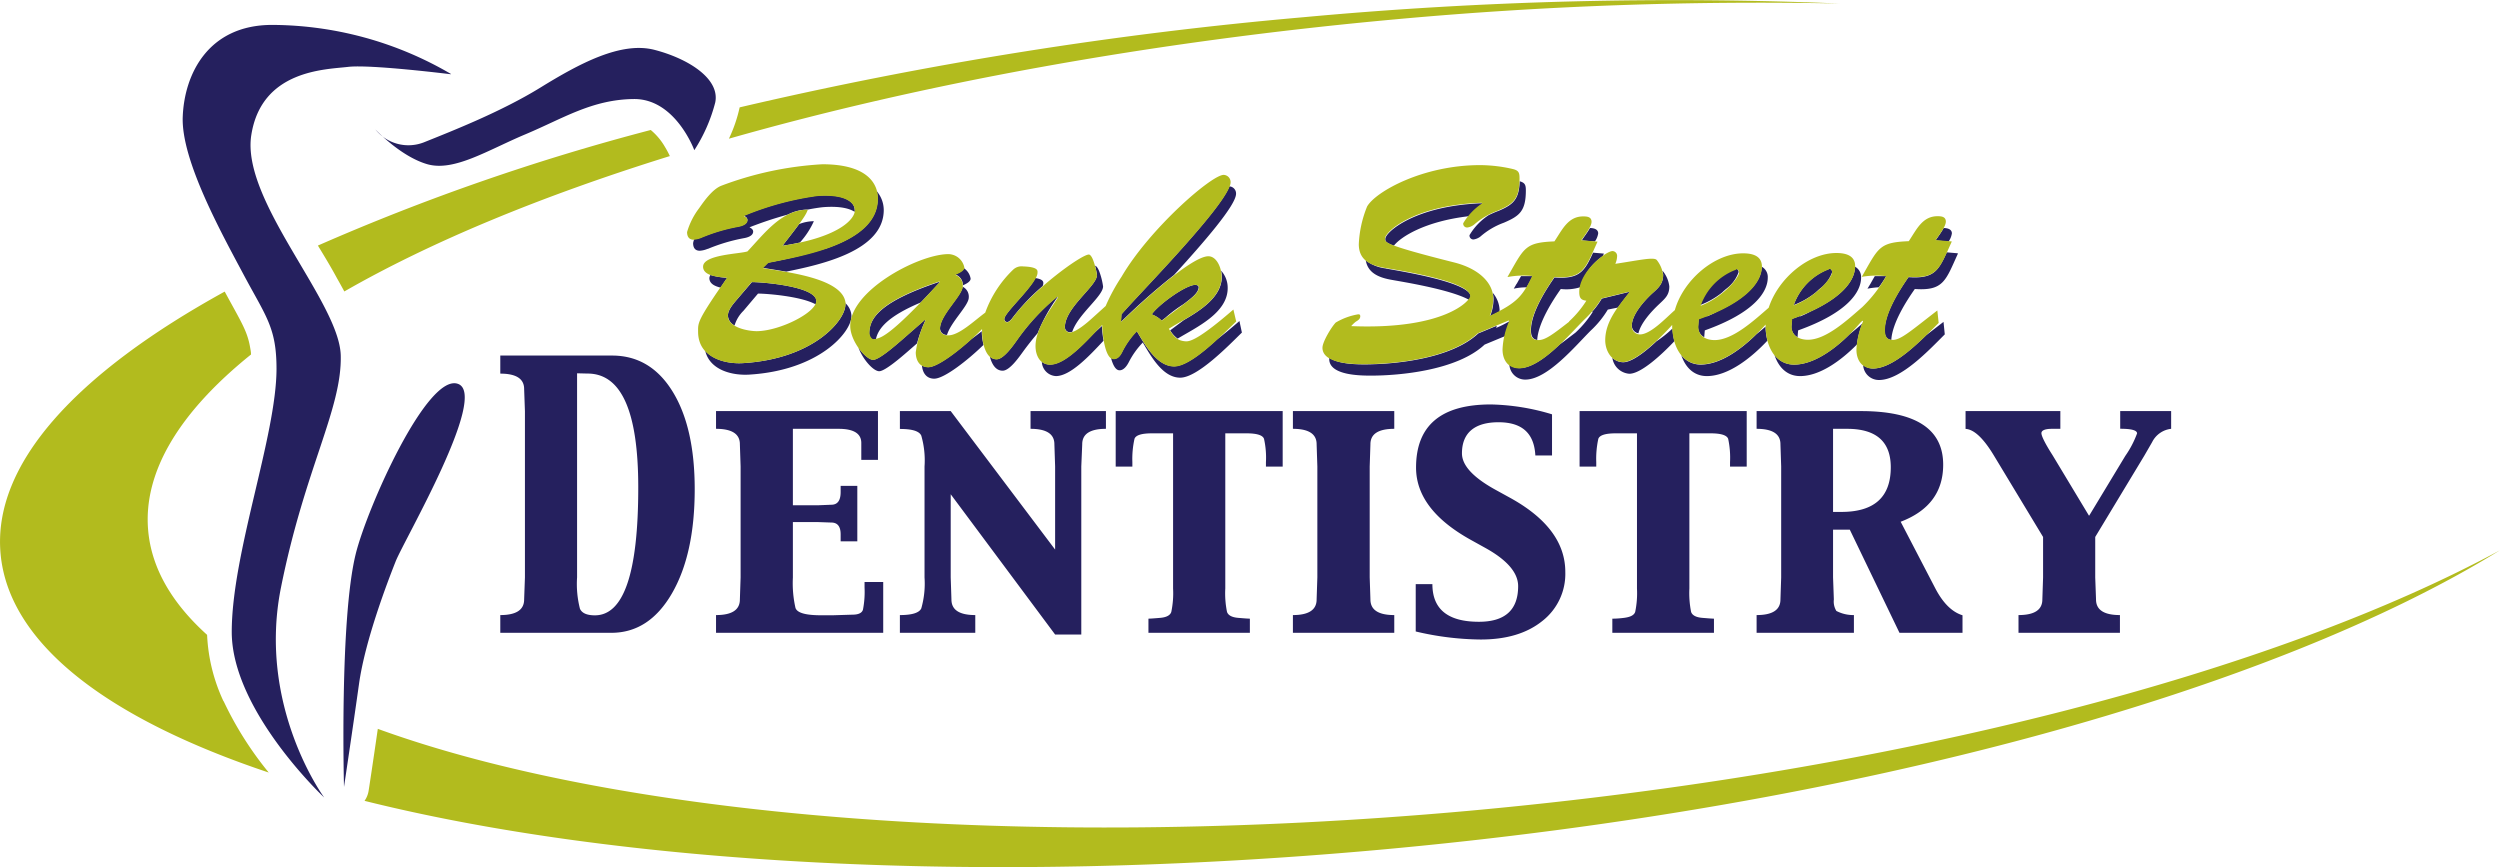
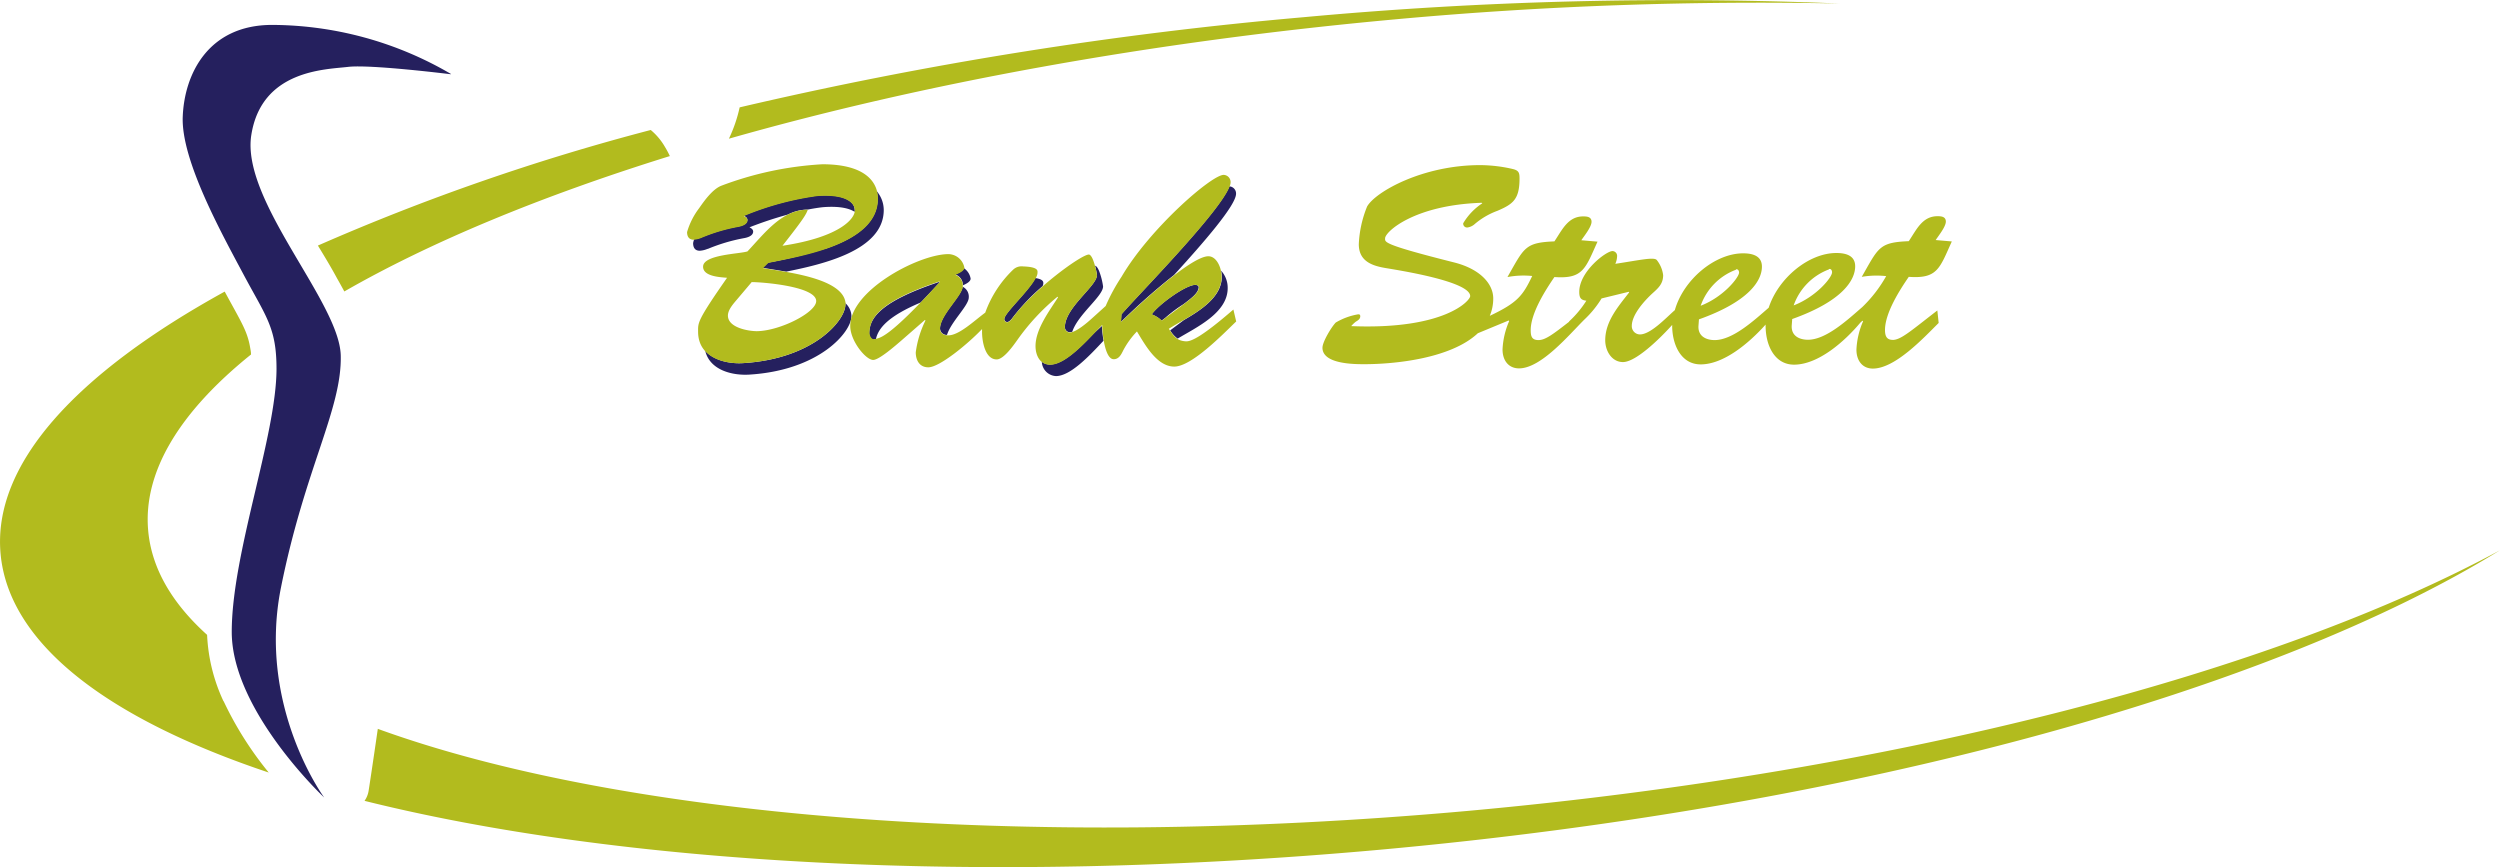
<svg xmlns="http://www.w3.org/2000/svg" id="Layer_1" data-name="Layer 1" viewBox="0 0 376.38 130.55">
  <defs>
    <style>.cls-1{fill:#25205e}.cls-2{fill:#b2bb1e}</style>
  </defs>
-   <path class="cls-1" d="M111 45.32a.88.88 0 0 0-.17.49c0 .82.8 1.21 1.68 1.42l1-1.48a9.78 9.78 0 0 1-2.53-.43M115 49c-.51.61-1.38 1.54-1.38 2.44a1.8 1.8 0 0 0 1 1.49 5.19 5.19 0 0 1 1.33-2.2l2.2-2.6c1.25 0 6.42.39 8.66 1.61a1.15 1.15 0 0 0 .13-.48c0-2.22-8.1-2.86-9.71-2.86ZM124.33 37.67c-.54.74-1.32 1.75-2.5 3.26 1-.15 1.83-.31 2.63-.49a12.37 12.37 0 0 0 2.1-3.21 6.33 6.33 0 0 0-2.23.44" transform="translate(-4.03 -3.93)" />
  <path class="cls-1" d="M136 32.69a4.68 4.68 0 0 1 .16 1.15c0 3.56-3.14 5.74-6.83 7.16l-.77.29-.36.12h-.06a73.66 73.66 0 0 1-8.49 2.06l-.79.77c.77.15 2.06.33 3.52.59 5.33-1.08 14.7-3.14 14.7-9.28a4.38 4.38 0 0 0-1.08-2.86" transform="translate(-4.03 -3.93)" />
  <path class="cls-1" d="M110.55 41.42a26.76 26.76 0 0 1 5.45-1.63c.51-.08 1.42-.33 1.42-1 0-.33-.32-.51-.55-.64a56.14 56.14 0 0 1 5.78-1.92 6.63 6.63 0 0 1 3-.75c1.17-.23 2-.33 2.3-.36 2.5-.19 3.94.18 4.75.7a1 1 0 0 0 0-.34c0-.94-1.14-2.43-5.7-2.09a44.32 44.32 0 0 0-11 3c.24.13.55.3.55.64 0 .65-.9.91-1.41 1a26.55 26.55 0 0 0-5.47 1.62 3.77 3.77 0 0 1-1.11.28 2.42 2.42 0 0 0-.18.6c0 .72.32 1.15 1 1.15a3.53 3.53 0 0 0 1.21-.3M131.26 49.47a1.45 1.45 0 0 1 .05.3c0 2.43-4.84 8.19-15.42 8.83-1.93.12-4.33-.35-5.69-1.86.7 2.93 4.08 3.74 6.61 3.59 10.58-.64 15.41-6.4 15.41-8.83a2.76 2.76 0 0 0-1-2M146.6 54.36c.61-2 3.28-4.43 3.28-5.64a1.66 1.66 0 0 0-.93-1.63c-.14 1.4-3.4 4.29-3.4 6.26a1 1 0 0 0 1 1M135.68 55h.22c.33-1.59 1.75-3.43 6.75-5.53.83-.86 1.76-1.85 2.82-3l-.08-.08c-9.36 3.12-10.5 5.72-10.5 7.81 0 .21.2 1 .79.86M155.23 51.94a.45.45 0 0 0 .43.47c.28 0 .63-.38.78-.6A31.51 31.51 0 0 1 161 47a1.34 1.34 0 0 0 .1-.35c0-.21.12-.66-1.21-.86-1 2-4.65 5.26-4.65 6.13M189.1 32c-1.47 3.93-14 16.61-16.25 19.26l-.08 1.15a101.71 101.71 0 0 1 8-7.07c4.48-4.9 9.35-10.51 9.35-12.24a1.07 1.07 0 0 0-1-1.11s0 0-.07 0M179.45 51.79a20.53 20.53 0 0 1 2.75-2.06l.4-.3c.59-.48 1.89-1.37 1.89-2.27 0-.25-.32-.34-.52-.34-1.45 0-5.58 3-6.56 4.44a4.31 4.31 0 0 1 1.5.94ZM181.31 54.92c2.74-1.67 7.55-3.83 7.55-7.61a3.81 3.81 0 0 0-1-2.64 3.8 3.8 0 0 1 .12.91c0 3-3.08 5-5.72 6.54l-2.06 1.55a4.24 4.24 0 0 0 1.14 1.25M169.18 45.32c0 1.67-4.83 4.91-4.83 7.86a.77.77 0 0 0 .71.77 1.61 1.61 0 0 0 .4-.07c.87-2.64 4.64-5.35 4.64-6.83a10.52 10.52 0 0 0-.59-2.3c-.24-.58-.46-.8-.62-.81a9.07 9.07 0 0 1 .29 1.38M147.83 45.24a1.72 1.72 0 0 1 1.17 1.64c.44-.18 1.16-.54 1.16-1a2.37 2.37 0 0 0-1-1.57c-.18.44-1 .79-1.31.91M169.94 53l-.59.53-.69.61c-2.06 2.2-4.58 4.67-6.55 4.67a1.92 1.92 0 0 1-1.23-.42 2.24 2.24 0 0 0 2.12 2.16c2.17 0 5-3 7.17-5.33a17 17 0 0 1-.25-2.21" transform="translate(-4.03 -3.93)" />
-   <path class="cls-1" d="M190.63 52.26c-1.42 1.23-2.52 2.13-3.44 2.81-2.14 2-4.7 4-6.4 4-2.6 0-4.4-3.25-5.62-5.3a12.52 12.52 0 0 0-2.09 2.9c-.31.64-.66 1.28-1.41 1.28a.77.77 0 0 1-.38-.14c.27 1 .67 1.87 1.29 1.87s1.1-.64 1.42-1.28a12.28 12.28 0 0 1 2.08-2.9c1.22 2.05 3 5.29 5.63 5.29s7.35-4.9 9.29-6.79ZM163.29 48.66l-.08-.09a33.12 33.12 0 0 0-6.06 6.53c-.58.81-2 2.91-3.1 2.91a1.45 1.45 0 0 1-1-.41c.29 1.12.86 2.14 1.93 2.14s2.51-2.1 3.1-2.91 1.42-1.87 2.17-2.74a25.59 25.59 0 0 1 3-5.43M151.84 53.87v-.07c-.53.42-1.08.84-1.62 1.21-2.23 2-5.13 4.19-6.45 4.19a1.82 1.82 0 0 1-.94-.26c.09 1.11.66 2 1.85 2 1.53 0 5.14-2.86 7.42-5.09a9.44 9.44 0 0 1-.27-2M143.35 52.15l-.08-.08-3.62 3.16c-.75.64-3.27 2.86-4.17 2.86-.57 0-1.47-.78-2.21-1.83.68 1.82 2.26 3.56 3.13 3.56s3.42-2.22 4.16-2.86l1.53-1.33a22.53 22.53 0 0 1 1.26-3.48M254.42 45.32c0 1.33-.75 2-1.65 2.78-1.15 1.07-3.07 3.16-3.07 4.87a1.21 1.21 0 0 0 1 1.14c.35-1.57 2-3.33 3-4.28s1.65-1.45 1.65-2.78a4.48 4.48 0 0 0-.94-2.26.29.29 0 0 0-.13-.08 3.22 3.22 0 0 1 .16.61M238.09 45.66c-1.33 1.89-3.57 5.38-3.57 8 0 .84.25 1.35.94 1.45.15-2.54 2.26-5.85 3.55-7.67a7 7 0 0 0 2.93-.27 8.55 8.55 0 0 1 3.39-4.68l.17-.38-1.63-.14c-1.3 2.87-2.07 4-5.78 3.74M265.35 44.43a8.94 8.94 0 0 0-5.35 5.42 12.05 12.05 0 0 0 3.33-1.91 7.44 7.44 0 0 1 .67-.59 5.3 5.3 0 0 0 1.78-2.45c0-.3-.19-.56-.47-.47M276.5 50.88a12.11 12.11 0 0 1-1.5.7s0 0 0-.08l-1.18.44-.08.94a1.76 1.76 0 0 0 .92 1.82s0-.06 0-.09l.08-.94c7.55-2.69 9.48-5.85 9.48-7.94a1.75 1.75 0 0 0-.92-1.65c0 1.82-1.54 4.4-6.82 6.8M285.18 47.39a12.85 12.85 0 0 1 1.71-.21A15.74 15.74 0 0 0 288 45.5h-1.71c-.21.35-.43.74-.67 1.17ZM295.4 40.12l2 .17a2.93 2.93 0 0 0 .49-1.22c0-.67-.73-.81-1.24-.81-.37.69-.95 1.45-1.21 1.86M298.75 42.06l-1.63-.14c-1.3 2.87-2.06 4-5.77 3.74-1.33 1.89-3.58 5.38-3.58 8 0 .84.25 1.35 1 1.45.14-2.54 2.26-5.85 3.54-7.67 4.33.3 4.64-1.27 6.49-5.33M262.48 50.87a11.78 11.78 0 0 1-1.52.71v-.09l-1.2.45-.07.94a1.76 1.76 0 0 0 .92 1.82s0-.05 0-.09l.08-.94c7.55-2.69 9.48-5.85 9.48-7.94a1.75 1.75 0 0 0-.92-1.65c0 1.82-1.53 4.4-6.8 6.79M212.65 44.34a6 6 0 0 1-3-1.21c.33 2 2.15 2.63 3.94 2.94 1.51.28 8.76 1.42 11.61 3a1 1 0 0 0 .25-.48c0-2.18-10.89-3.88-12.77-4.23M279.39 44.43a8.94 8.94 0 0 0-5.31 5.42 12.16 12.16 0 0 0 3.33-1.91c.22-.21.44-.41.66-.59a5.19 5.19 0 0 0 1.79-2.45c0-.3-.19-.56-.47-.47M232.37 46.63l-.44.76a8.75 8.75 0 0 1 1.94-.2c.29-.5.57-1 .88-1.69h-1.72c-.2.35-.42.73-.66 1.17M269.84 53.22v-.12c-.44.38-.89.76-1.37 1.14-2.4 2.37-5.5 4.58-8.39 4.58a3.63 3.63 0 0 1-2.94-1.45c.59 1.79 1.84 3.18 3.86 3.18 3.19 0 6.65-2.7 9.12-5.34a8.76 8.76 0 0 1-.28-2M255.81 53.4a16.81 16.81 0 0 1-2.39 1.91c-1.76 1.65-3.75 3.16-5 3.16a2.35 2.35 0 0 1-1.65-.69 2.79 2.79 0 0 0 2.56 2.42c1.73 0 4.78-2.78 6.79-4.91a8.38 8.38 0 0 1-.29-1.89M284.41 52.65c-.59.51-1.24 1.07-1.92 1.6-2.39 2.37-5.49 4.57-8.37 4.57a3.65 3.65 0 0 1-2.94-1.45c.59 1.79 1.84 3.18 3.86 3.18 2.95 0 6.13-2.31 8.55-4.75a13.15 13.15 0 0 1 .82-3.15M247.62 50.23c.56-.79 1.17-1.54 1.72-2.26l-.07-.08-4.09 1a12.48 12.48 0 0 1-1.47 2 .35.35 0 0 0 .11 0 15.62 15.62 0 0 1-2.6 3.12c-1 .76-1.74 1.34-2.37 1.77-2 1.88-4.17 3.57-6.1 3.57a2.36 2.36 0 0 1-1.48-.53 2.38 2.38 0 0 0 2.39 2.26c3.35 0 7.54-5.07 9.86-7.38a14.6 14.6 0 0 0 2.57-3.16ZM294 54.41c-2.36 2.3-5.46 5-8 5a2.33 2.33 0 0 1-1.47-.53 2.37 2.37 0 0 0 2.39 2.26c3.34 0 7.59-4.57 9.9-6.87l-.19-1.88-2.6 2M229.51 35.72c-.59.24-1 .42-1.37.61a9.22 9.22 0 0 0-2.87 3 .58.58 0 0 0 .63.65 2.25 2.25 0 0 0 1-.43 11.1 11.1 0 0 1 3.54-2.09c2.32-1 3.31-1.71 3.31-4.87 0-.82-.14-1.15-.93-1.37-.08 2.84-1.07 3.57-3.3 4.51M229.8 50.64a4.24 4.24 0 0 0-1.05-2.64 3.72 3.72 0 0 1 .13.93 6.74 6.74 0 0 1-.52 2.63l1.42-.71v-.2M231.29 52.29c-.57.33-1.2.67-2 1 0-.1.06-.22.1-.32l-2.8 1.16c-4.16 3.9-12.84 4.66-17.06 4.66-1.1 0-3.91 0-5.38-1a2 2 0 0 0 0 .2c0 2.49 4.8 2.49 6.33 2.49 4.22 0 12.9-.77 17.06-4.67l3.06-1.27a16.62 16.62 0 0 1 .75-2.29M212.6 39.86c0 .31-.12.54 1.27 1.07 1-1.3 4.62-3.67 11.29-4.45a14.18 14.18 0 0 1 2.07-1.87l-.08-.08c-10.14.38-14.5 4.35-14.55 5.33M242.14 40.12l2 .17a2.83 2.83 0 0 0 .5-1.22c0-.67-.73-.81-1.24-.81-.37.69-1 1.45-1.22 1.86" transform="translate(-4.03 -3.93)" />
  <path class="cls-2" d="M131.31 49.77c0 2.43-4.84 8.19-15.42 8.83-2.83.17-6.76-.85-6.76-4.73 0-1.37-.2-1.58 4.36-8.12-1.1-.09-3.61-.21-3.61-1.67 0-1.83 5.5-1.91 6.68-2.3 2.55-2.69 5.15-6.28 9.09-6.28-.28.73-.56 1.29-3.82 5.43 8.88-1.33 11-4.23 10.89-5.38 0-.94-1.14-2.43-5.7-2.09a44.43 44.43 0 0 0-11 3c.24.13.55.3.55.64 0 .65-.9.91-1.41 1a26.55 26.55 0 0 0-5.47 1.62 3.59 3.59 0 0 1-1.22.3c-.67 0-1-.43-1-1.15a11 11 0 0 1 1.81-3.59c.83-1.19 2-2.82 3.3-3.37a51 51 0 0 1 15.26-3.25c6.76 0 8.37 2.91 8.37 5.21 0 6.92-11.91 8.67-16.51 9.65l-.79.77c2.79.55 12.43 1.4 12.43 5.51M115 49c-.51.61-1.38 1.54-1.38 2.44 0 1.84 3.11 2.35 4.37 2.35 3.5-.05 8.92-2.82 8.92-4.53 0-2.22-8.1-2.86-9.71-2.86ZM189.72 50.53c-4.88 4.23-6.42 4.83-7.16 4.79-1.38-.09-1.81-.77-2.56-1.89 2.64-1.7 7.95-3.88 7.95-7.85 0-1.24-.71-3.07-2-3.07-2.67 0-11 7.81-13.13 9.9l.08-1.15c2.36-2.82 16.4-16.95 16.4-19.89a1.09 1.09 0 0 0-1-1.11c-1.73-.13-11.16 8.06-15.41 15.32a28.52 28.52 0 0 0-2.4 4.42l-2.05 1.85c-.71.65-2.44 2.14-3.38 2.14a.77.77 0 0 1-.71-.77c0-3 4.83-6.19 4.83-7.86a10.52 10.52 0 0 0-.59-2.3c-.23-.59-.47-.81-.63-.81-1.13 0-8.37 5.25-11.52 9.6-.15.22-.5.6-.78.6a.45.45 0 0 1-.43-.47c0-1 5-5.34 5-7 0-.25.2-.86-2.16-.94a1.84 1.84 0 0 0-1.53.51 16.85 16.85 0 0 0-4.18 6.45c-1.69 1.24-3.93 3.42-5.58 3.42-.63 0-1.22-.3-1.22-1 0-2 3.42-5 3.42-6.36a1.7 1.7 0 0 0-1.14-1.75c.35-.13 1.38-.55 1.38-1.07a2.49 2.49 0 0 0-2.56-2.05c-4.56.13-14.78 5.59-14.62 10.93.07 2.22 2.35 5 3.45 5 .9 0 3.42-2.22 4.17-2.86l3.62-3.16.08.08a15.33 15.33 0 0 0-1.46 4.79c0 1.23.59 2.26 1.89 2.26 1.68 0 5.92-3.49 8.09-5.76v.43c0 1.45.47 4.14 2.2 4.14 1.06 0 2.52-2.1 3.1-2.91a33.12 33.12 0 0 1 6.06-6.53l.08.09c-1.26 2-3.39 4.77-3.39 7.34 0 1.45.71 2.82 2.21 2.82 2.4 0 5.62-3.67 7.83-6 0 1 .35 5.16 1.73 5.16.75 0 1.1-.64 1.41-1.28a12.52 12.52 0 0 1 2.09-2.9c1.22 2 3 5.29 5.62 5.29s7.36-4.91 9.32-6.79Zm-54 4.45c-.59.12-.75-.65-.79-.86 0-2.09 1.14-4.69 10.5-7.81l.08.08c-7.78 8.54-9 8.41-9.79 8.59m41.73-3.72c1-1.46 5.11-4.44 6.56-4.44.2 0 .52.09.52.34 0 .9-1.3 1.79-1.89 2.27l-3.69 2.77a4.31 4.31 0 0 0-1.5-.94M289 55.1c-.91 0-1.18-.55-1.18-1.49 0-2.57 2.24-6.06 3.58-8 4.33.31 4.64-1.27 6.48-5.33l-2.43-.21c.39-.6 1.53-2 1.53-2.78s-.75-.81-1.25-.81c-2.29 0-3.15 2-4.33 3.76-4.21.17-4.52.85-6.65 4.61l-.43.76a13.2 13.2 0 0 1 3.68-.11 20.2 20.2 0 0 1-3.61 4.67c-2.08 1.79-5.38 4.91-8.17 4.91-1.26 0-2.56-.56-2.44-2.18l.07-.94c7.56-2.69 9.48-5.85 9.48-7.94 0-1.71-1.57-2-2.83-2-4.18 0-8.74 3.79-10.19 8.24-2.08 1.79-5.36 4.87-8.14 4.87-1.25 0-2.55-.56-2.43-2.18l.07-.94c7.56-2.69 9.48-5.85 9.48-7.94 0-1.71-1.57-2-2.83-2-4.28 0-9 4-10.28 8.55-1.34 1.17-3.64 3.66-5.26 3.66A1.24 1.24 0 0 1 249.7 53c0-1.71 1.92-3.8 3.07-4.87.9-.81 1.65-1.45 1.65-2.78a4.54 4.54 0 0 0-.95-2.26c-.39-.51-2.56 0-6.25.56a3.08 3.08 0 0 0 .27-1.19.72.72 0 0 0-.7-.73c-.95 0-5 3.07-5 6.14 0 .9.24 1.24 1.07 1.33a15.3 15.3 0 0 1-2.6 3.12v.05c-2.47 1.93-3.6 2.76-4.6 2.76s-1.18-.55-1.18-1.49c0-2.57 2.24-6.06 3.57-8 4.33.31 4.65-1.27 6.49-5.33l-2.44-.21c.4-.6 1.54-2 1.54-2.78s-.75-.81-1.26-.81c-2.28 0-3.15 2-4.33 3.76-4.2.17-4.51.85-6.64 4.61l-.43.76a13.18 13.18 0 0 1 3.73-.16c-1.41 2.93-2.16 4-6.39 6a6.74 6.74 0 0 0 .52-2.63c0-2.1-1.84-4.36-5.81-5.39-11-2.77-10.47-3.07-10.47-3.67.05-1 4.41-5 14.55-5.33l.08.08a9.21 9.21 0 0 0-2.87 3 .58.58 0 0 0 .63.64 2.1 2.1 0 0 0 1-.43 11.2 11.2 0 0 1 3.54-2.09c2.32-1 3.31-1.71 3.31-4.87 0-.85-.12-1.19-1-1.41a22 22 0 0 0-4.95-.59c-8.61 0-15.73 4-17 6.23a16.92 16.92 0 0 0-1.25 5.68c0 2.56 2 3.24 4 3.58s12.77 2 12.77 4.23c0 .68-3.85 5.08-17.89 4.52V53a4.91 4.91 0 0 1 .67-.64c.28-.17.67-.38.67-.81 0-.26-.12-.3-.31-.3a9.79 9.79 0 0 0-3.38 1.24c-.63.64-2 2.9-2 3.79 0 2.48 4.8 2.48 6.33 2.48 4.22 0 12.9-.76 17.06-4.66l4.64-1.92.08.09a12 12 0 0 0-1 4.26c0 1.71.94 2.86 2.48 2.86 3.34 0 7.54-5.07 9.86-7.37a15.21 15.21 0 0 0 2.57-3.16l4.09-1 .07.08c-1.57 2.05-3.61 4.32-3.61 7.22 0 1.62 1 3.28 2.67 3.28 1.91 0 5.47-3.43 7.41-5.59v.34c.08 2.82 1.42 5.6 4.29 5.6 3.47 0 7.28-3.2 9.78-6a3.31 3.31 0 0 0 0 .44c.07 2.82 1.41 5.6 4.28 5.6 3.61 0 7.56-3.43 10-6.35l.31-.27.08.09a12 12 0 0 0-1 4.26c0 1.71.94 2.86 2.47 2.86 3.34 0 7.59-4.56 9.91-6.87l-.2-1.88c-4.09 3.16-5.5 4.44-6.76 4.44m-9.56-10.67c.28-.09.47.17.47.47.05.72-2.32 3.67-5.78 5a8.94 8.94 0 0 1 5.31-5.42m-14 0c.28-.09.47.17.47.47 0 .72-2.32 3.67-5.78 5a8.94 8.94 0 0 1 5.31-5.42M115.38 20.12a21.62 21.62 0 0 1-1.61 4.69c29-8.26 63.46-14.63 100.67-18A600.16 600.16 0 0 1 281 4.46a607.48 607.48 0 0 0-80.71 2.06 602.55 602.55 0 0 0-84.89 13.57M104.86 27.39a13.79 13.79 0 0 0-.72-1.34A9.41 9.41 0 0 0 102 23.5a336.84 336.84 0 0 0-50.11 17.4c1 1.64 2 3.29 2.87 4.91.39.68.76 1.36 1.11 2 12.9-7.41 29.55-14.33 49-20.38ZM37.68 109.51a26.25 26.25 0 0 1-2.47-10c-5.28-4.76-8.36-10-8.87-15.69-.8-8.9 4.79-17.92 15.48-26.52 0-.42-.09-.81-.15-1.15a10.92 10.92 0 0 0-.67-2.32c-.57-1.41-1.64-3.22-3.14-6-22.38 12.32-35 26-33.74 39.51s16.08 24.77 40.37 32.9a51.87 51.87 0 0 1-6.8-10.76M225.16 126c-67.69 6.1-128.22.76-164.25-12.34-.71 4.93-1.38 9.35-1.39 9.36a3.58 3.58 0 0 1-.61 1.48c38.09 9.5 92.69 12.78 152.64 7.38 72.43-6.53 134.86-24.1 168.86-45.11-33.72 18.28-90.28 33.33-155.25 39.23" transform="translate(-4.03 -3.93)" />
  <path class="cls-1" d="M71.91 15.06A53.61 53.61 0 0 0 45 7.68c-9.6 0-13.23 7.38-13.46 13.88S37.36 39 40.72 45.3s4.93 7.94 4.94 14.12c0 10.12-6.74 27.78-6.74 39.65S52.84 124 52.84 124s-10.1-13.69-6.51-31.61 9.2-26.89 9-34.95-15-23.29-13.47-33.15S53.06 14.4 56.43 14s15.48 1.11 15.48 1.11" transform="translate(-4.03 -3.93)" />
-   <path class="cls-1" d="M60.54 23.41a6.38 6.38 0 0 0 7.33 1.94c4.49-1.8 11.68-4.64 17.51-8.23s12.12-7 17.2-5.68 9.87 4.34 9.13 7.92a24.39 24.39 0 0 1-3.15 7.18s-2.84-7.77-9.12-7.7-10.62 2.92-16.31 5.31-10.77 5.68-14.81 4.49-7.78-5.23-7.78-5.23M55.82 122.4s-.68-25.13 1.76-35.05C59.31 80.34 68.39 60 73 61.73s-8.15 23.55-9.4 26.71-4.6 11.89-5.52 18.46-2.26 15.5-2.26 15.5M79.35 99.2v-2.67c2.39 0 3.59-.78 3.59-2.35l.12-3.33v-25l-.12-3.35c0-1.55-1.2-2.32-3.59-2.32v-2.72h16.83q5.76 0 9.1 5.4t3.34 14.72q0 9.77-3.43 15.69T96.1 99.2Zm11.56-39.07v30.72a15.14 15.14 0 0 0 .43 4.72c.28.64 1 1 2.25 1q6.54 0 6.53-19.28 0-17.13-7.64-17.12ZM111.83 99.2v-2.67c2.39 0 3.59-.78 3.59-2.35l.11-3.32v-16.7l-.11-3.35c0-1.55-1.2-2.32-3.59-2.32v-2.67h24.38v7.34h-2.51v-2.54q0-2.13-3.42-2.13h-6.88V80h3.78l2-.08c.94 0 1.41-.63 1.41-1.91v-.93h2.51v8.35h-2.51v-1.05c0-1.19-.47-1.78-1.41-1.78l-2-.07h-3.78v8.36a16.77 16.77 0 0 0 .39 4.56c.25.75 1.53 1.11 3.84 1.11h1.8l2.93-.09q1.36 0 1.59-.75a14 14 0 0 0 .24-3.34v-.83H137v7.65ZM139.51 99.2v-2.67c1.82 0 2.9-.33 3.22-1a13.62 13.62 0 0 0 .49-4.66V74.16a13.51 13.51 0 0 0-.49-4.65c-.32-.69-1.4-1-3.22-1v-2.69h7.65l15.72 20.85V74.15l-.11-3.34c0-1.55-1.2-2.32-3.59-2.32v-2.67h11.35v2.67c-2.38 0-3.57.77-3.57 2.32l-.14 3.35v25.3h-3.94l-15.72-21.12v12.52l.11 3.32c0 1.57 1.19 2.35 3.59 2.35v2.67ZM176.93 99.2v-2.13q.38 0 1.77-.12c.94-.08 1.5-.38 1.67-.89a13.78 13.78 0 0 0 .27-3.53V69.17h-3.2c-1.55 0-2.42.28-2.61.83a13.92 13.92 0 0 0-.32 3.52v.66H172v-8.36h25.14v8.36h-2.52v-.66a13 13 0 0 0-.29-3.52c-.19-.55-1.07-.83-2.63-.83h-3.2v23.36a14 14 0 0 0 .26 3.53c.18.51.74.81 1.68.89s1.53.12 1.76.12v2.13ZM213.94 99.2h-15.26v-2.67c2.37 0 3.57-.78 3.57-2.35l.11-3.32v-16.7l-.11-3.35c0-1.55-1.2-2.32-3.57-2.32v-2.67h15.26v2.67c-2.39 0-3.59.77-3.59 2.32l-.11 3.35v16.7l.11 3.32c0 1.57 1.2 2.35 3.59 2.35ZM237.69 66.31v6.19h-2.51c-.18-3.35-2-5-5.55-5s-5.5 1.56-5.5 4.68c0 1.8 1.66 3.61 5 5.46l2.31 1.27q8.25 4.57 8.25 11.13a9 9 0 0 1-3.47 7.39q-3.47 2.79-9.3 2.78a43.92 43.92 0 0 1-9.75-1.21v-7.13h2.51q0 5.67 7 5.67 5.91 0 5.91-5.36c0-2-1.63-3.91-4.87-5.72l-2.29-1.27q-8.21-4.57-8.21-10.86 0-9.51 11.26-9.51a33.83 33.83 0 0 1 9.22 1.49M246.77 99.2v-2.13c.25 0 .83 0 1.76-.12s1.5-.38 1.68-.89a13.78 13.78 0 0 0 .27-3.53V69.17h-3.21c-1.55 0-2.42.28-2.61.83a14.08 14.08 0 0 0-.31 3.52v.66h-2.51v-8.36H267v8.36h-2.51v-.66a13.59 13.59 0 0 0-.28-3.52c-.2-.55-1.08-.83-2.64-.83h-3.2v23.36a14.47 14.47 0 0 0 .26 3.53c.18.51.74.81 1.69.89s1.53.12 1.75.12v2.13ZM268.49 99.2v-2.67c2.39 0 3.59-.78 3.59-2.35l.11-3.32v-16.7l-.11-3.35c0-1.55-1.2-2.32-3.59-2.32v-2.67h15.69q12.4 0 12.4 8.07 0 6.15-6.4 8.59l5.2 10q1.74 3.35 4.11 4.08v2.64H290l-7.48-15.53H280v7.19l.12 3.32a2.7 2.7 0 0 0 .38 1.73 5.52 5.52 0 0 0 2.64.62v2.67ZM280 68.49V81h1.26q7.43 0 7.43-6.72 0-5.79-6.57-5.79ZM307.92 99.2v-2.67c2.39 0 3.59-.78 3.59-2.35l.11-3.32v-6.09l-7.41-12.27q-2.35-3.89-4.26-4v-2.68h14.27v2.67h-1.27c-1.05 0-1.58.24-1.58.66s.57 1.58 1.69 3.33l5.46 9.07h.05l5.44-9a14.68 14.68 0 0 0 1.76-3.37c0-.47-.84-.7-2.54-.7v-2.66h7.67v2.67a3.65 3.65 0 0 0-2.86 2l-1.19 2.06-7.38 12.22v6.09l.12 3.32c0 1.57 1.2 2.35 3.6 2.35v2.67Z" transform="translate(-4.03 -3.93)" />
</svg>